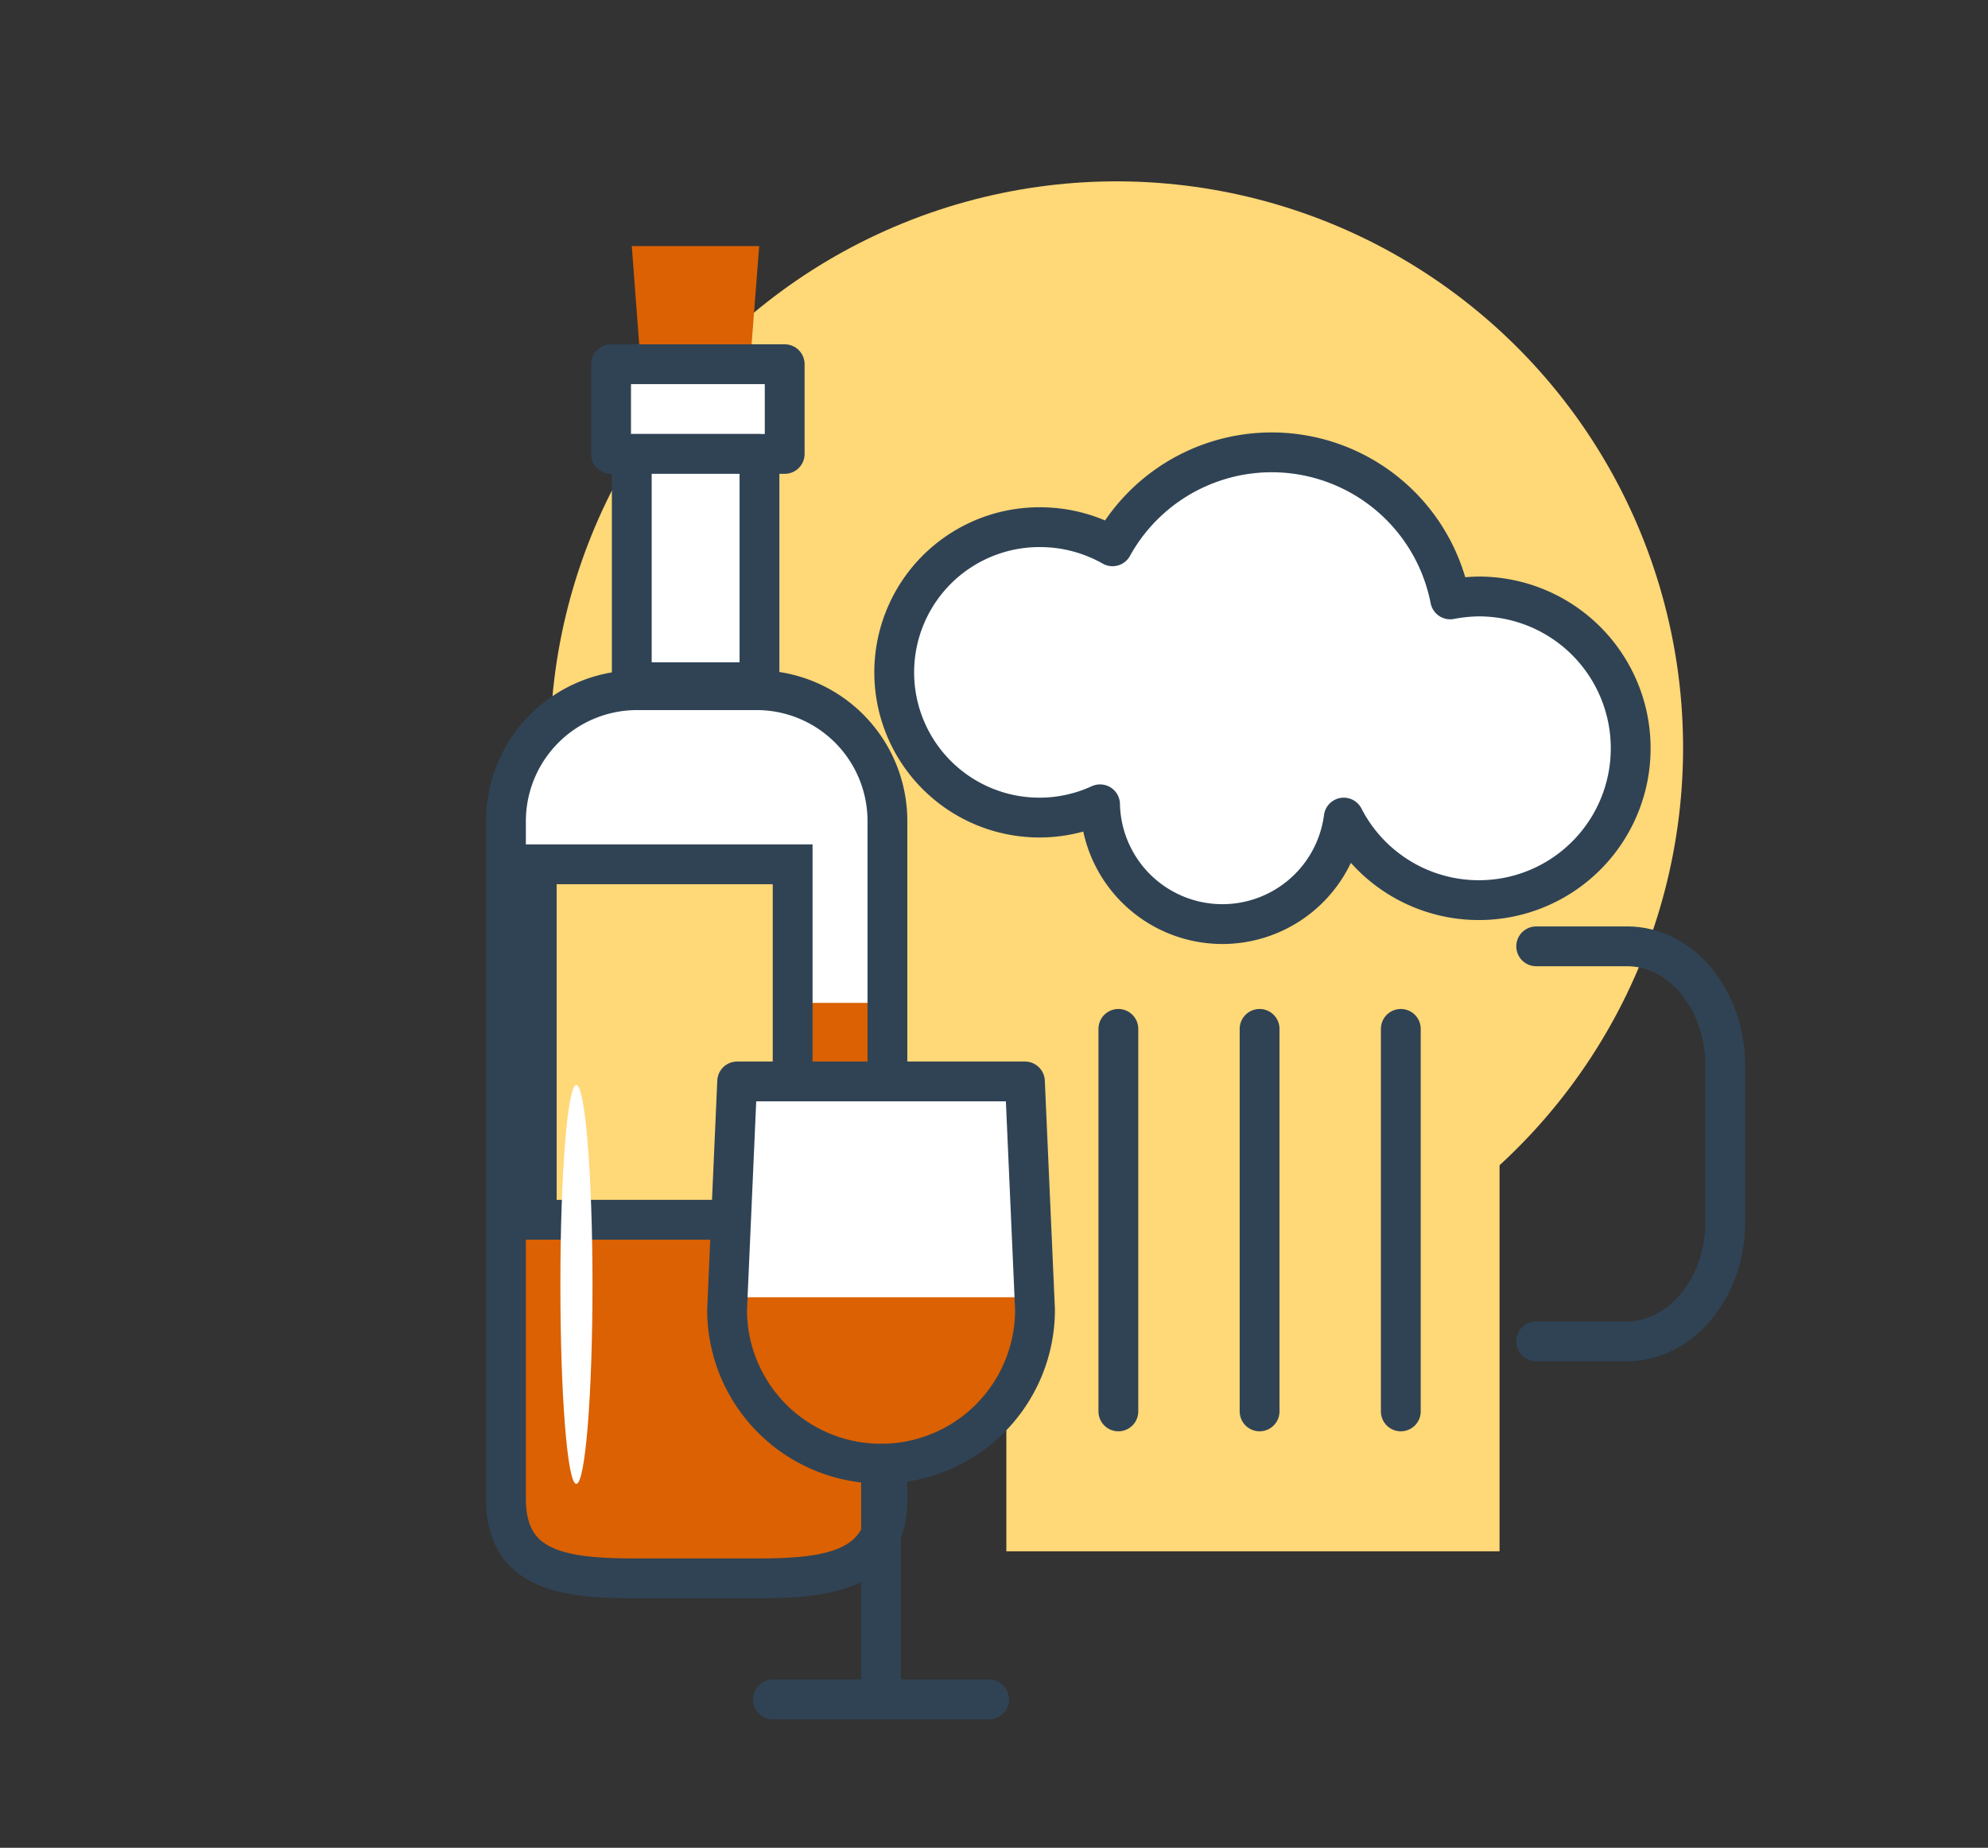
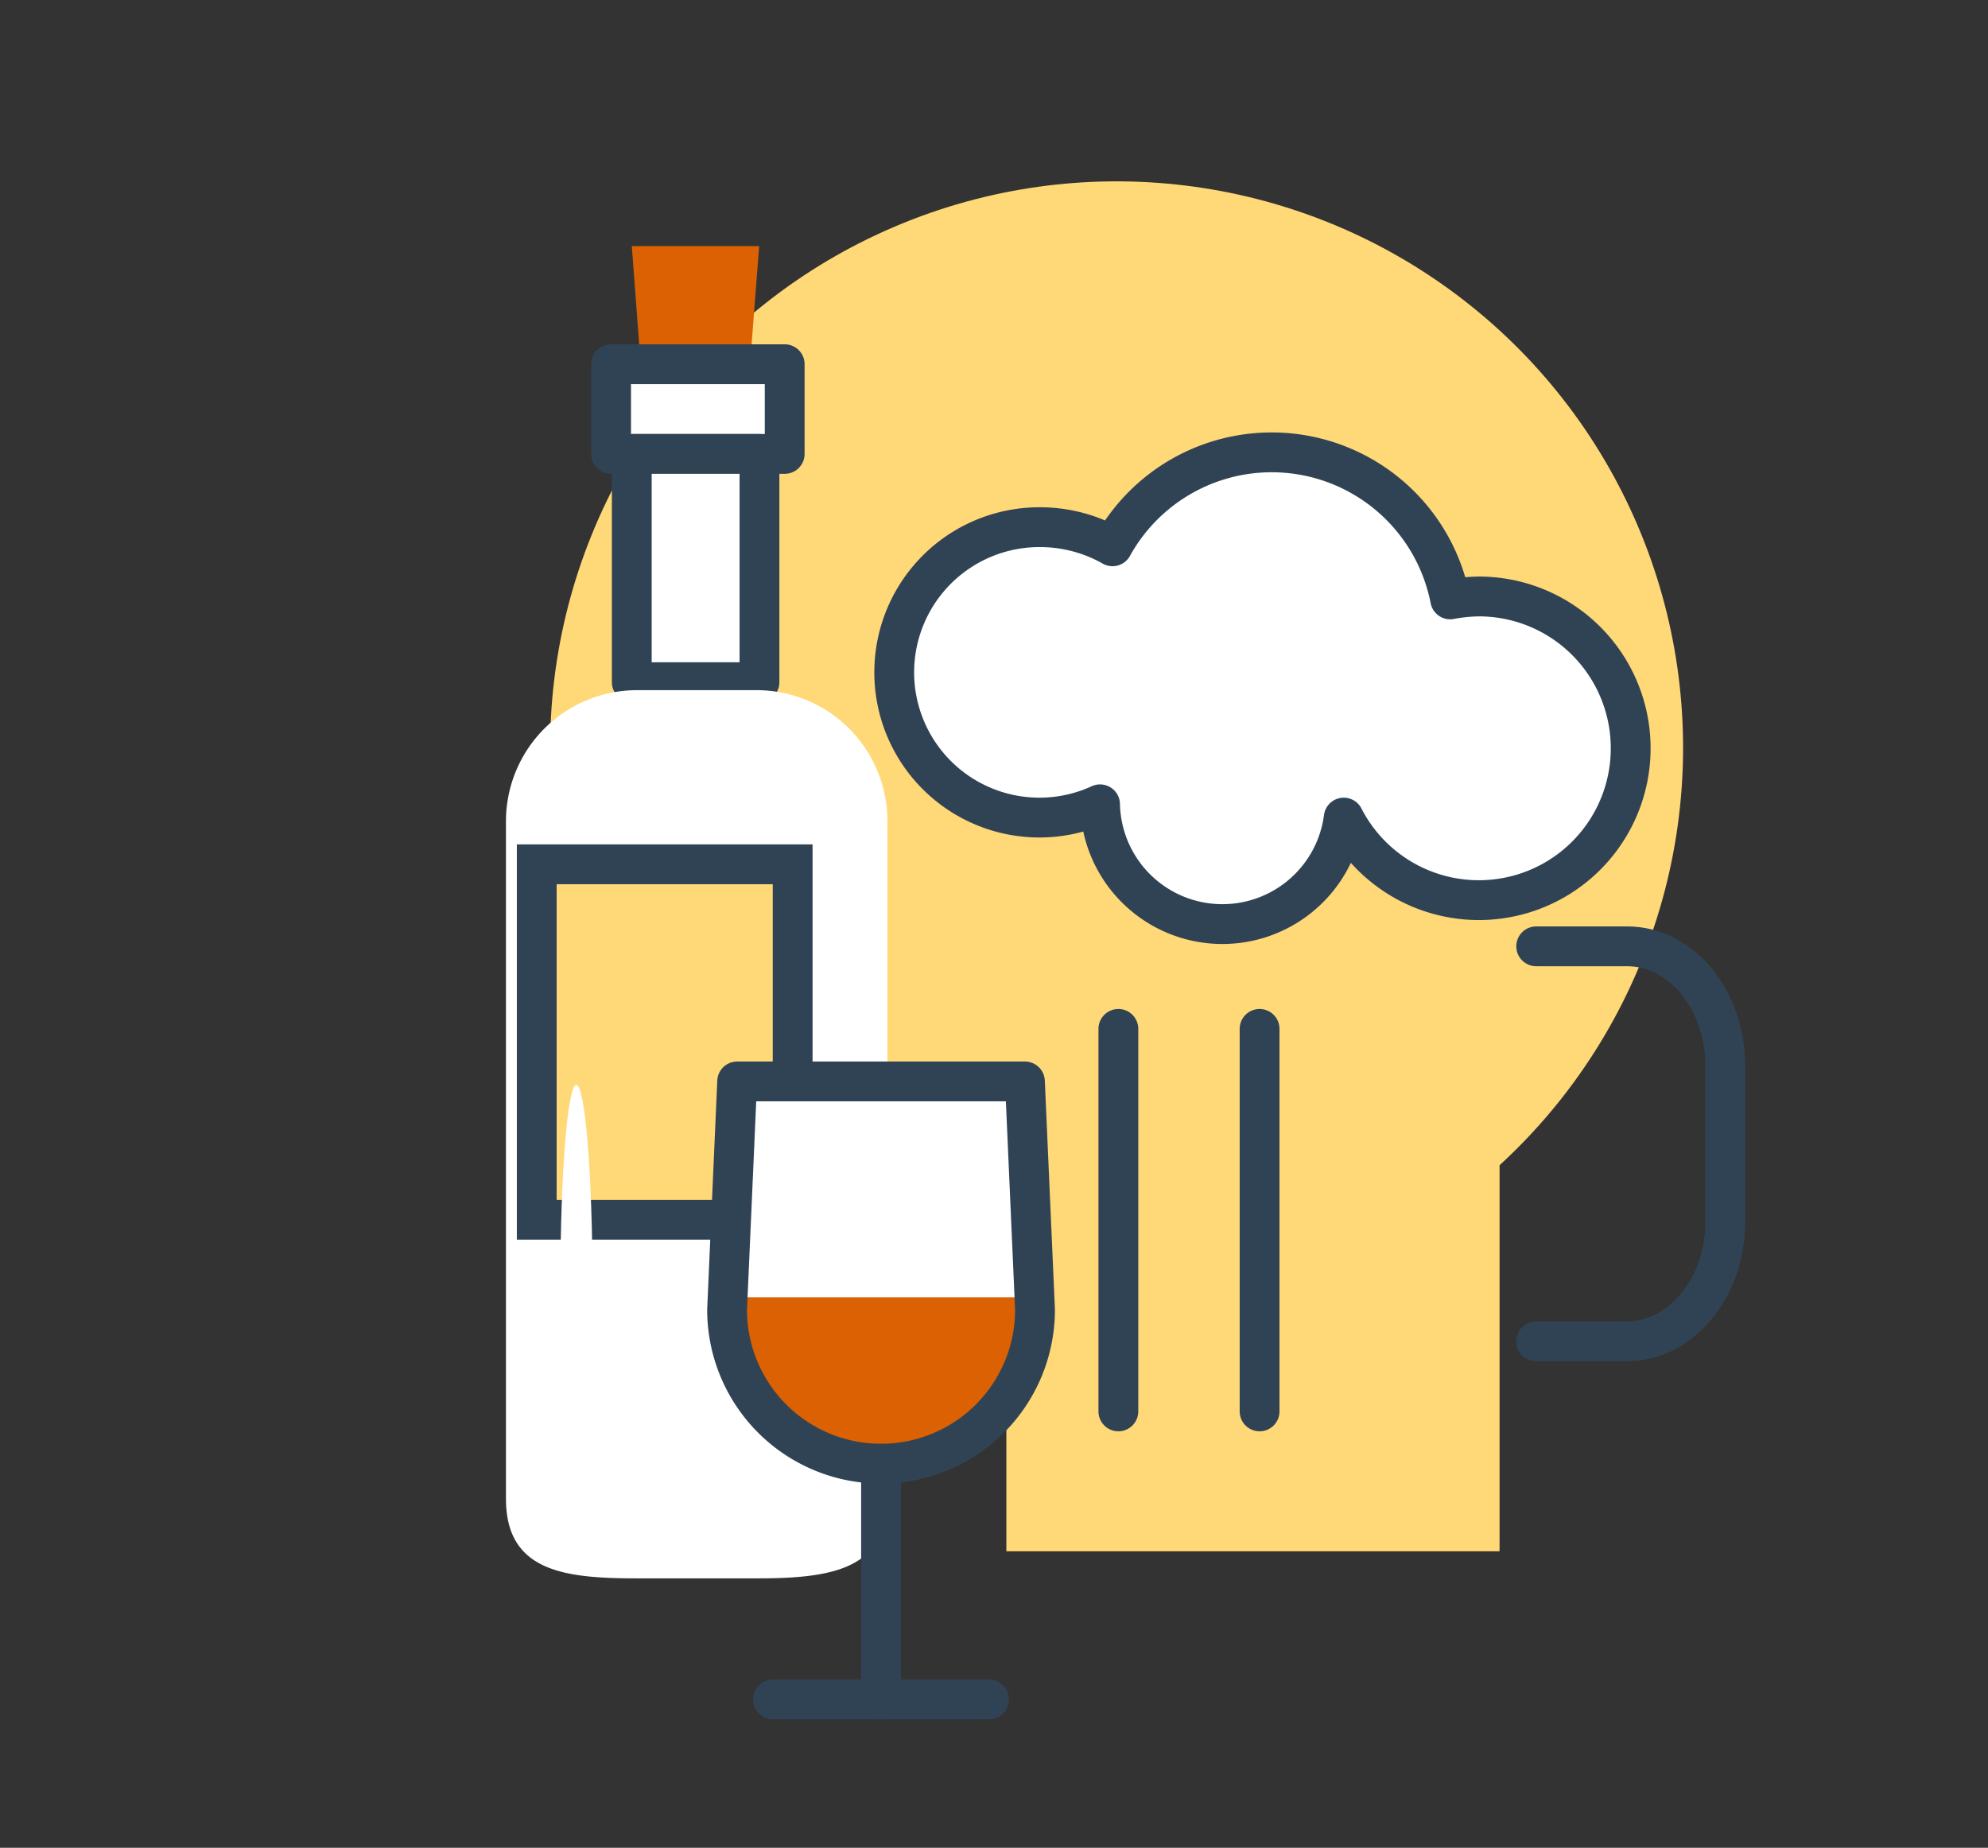
<svg xmlns="http://www.w3.org/2000/svg" viewBox="0 0 74.89 69.61">
  <rect x="0" y="0" width="74.89" height="69.61" fill="#333333" stroke="none" />
  <defs>
    <style>.cls-1,.cls-5{fill:#fff;}.cls-1,.cls-3,.cls-7{stroke:#304355;stroke-width:1.5px;}.cls-1,.cls-3{stroke-linecap:round;stroke-linejoin:round;}.cls-2,.cls-7{fill:#ffd877;}.cls-3{fill:none;}.cls-4{fill:#db6102;}.cls-6{clip-path:url(#clip-path);}.cls-7{stroke-miterlimit:10;}.cls-8{clip-path:url(#clip-path-2);}</style>
    <clipPath id="clip-path">
-       <path class="cls-1" d="M33.43,56.46c0,2.71-2.21,3-4.93,3H24c-2.72,0-4.94-.25-4.94-3V30.9A4.94,4.94,0,0,1,24,26H28.5a4.93,4.93,0,0,1,4.93,4.93Z" />
-     </clipPath>
+       </clipPath>
    <clipPath id="clip-path-2">
      <path class="cls-1" d="M27.77,40.74l-.38,8.6a5.8,5.8,0,0,0,11.6,0l-.38-8.6Z" />
    </clipPath>
  </defs>
  <title>Sanofi Ikons 62px</title>
  <g id="Layer_1" data-name="Layer 1">
    <circle class="cls-2" cx="42.07" cy="28.18" r="21.34" transform="translate(-5.74 44.87) rotate(-53.07)" />
    <rect class="cls-2" x="37.91" y="36.94" width="18.58" height="21.5" />
    <path class="cls-1" d="M55.7,22.47a6.26,6.26,0,0,0-1.07.11,6.85,6.85,0,0,0-12.72-2,5.53,5.53,0,0,0-2.68-.72A5.47,5.47,0,1,0,41.44,30.3a4.61,4.61,0,0,0,9.18.5,5.72,5.72,0,1,0,5.08-8.33Z" />
    <line class="cls-1" x1="42.13" y1="38.76" x2="42.13" y2="53.17" />
    <line class="cls-1" x1="47.45" y1="38.76" x2="47.45" y2="53.17" />
-     <line class="cls-1" x1="52.77" y1="38.76" x2="52.77" y2="53.17" />
    <path class="cls-3" d="M57.87,50.53H61.3c2,0,3.69-2,3.69-4.48V40.13c0-2.47-1.66-4.48-3.69-4.48H57.87" />
    <polygon class="cls-4" points="28.27 13.52 24.12 13.52 23.8 9.27 28.6 9.27 28.27 13.52" />
    <rect class="cls-1" x="23.02" y="13.72" width="6.54" height="3.38" />
    <rect class="cls-1" x="23.8" y="17.1" width="4.81" height="8.6" />
    <path class="cls-5" d="M33.43,56.46c0,2.71-2.21,3-4.93,3H24c-2.72,0-4.94-.25-4.94-3V30.9A4.94,4.94,0,0,1,24,26H28.5a4.93,4.93,0,0,1,4.93,4.93Z" />
    <g class="cls-6">
      <rect class="cls-4" x="16.91" y="37.78" width="18.17" height="24.36" />
    </g>
-     <path class="cls-3" d="M33.43,56.46c0,2.71-2.21,3-4.93,3H24c-2.72,0-4.94-.25-4.94-3V30.9A4.94,4.94,0,0,1,24,26H28.5a4.93,4.93,0,0,1,4.93,4.93Z" />
    <rect class="cls-7" x="20.22" y="32.56" width="9.64" height="13.39" />
    <path class="cls-5" d="M22.32,48.38c0,4.15-.27,7.52-.61,7.52s-.6-3.37-.6-7.52.27-7.51.6-7.51S22.32,44.23,22.32,48.38Z" />
    <path class="cls-5" d="M27.77,40.74l-.38,8.6a5.8,5.8,0,0,0,11.6,0l-.38-8.6Z" />
    <g class="cls-8">
      <polyline class="cls-4" points="27.41 48.87 38.99 48.87 38.99 56.9 27.39 56.9 27.39 49.34" />
    </g>
    <path class="cls-3" d="M27.77,40.74l-.38,8.6a5.8,5.8,0,0,0,11.6,0l-.38-8.6Z" />
    <line class="cls-3" x1="33.19" y1="64.02" x2="33.19" y2="55.14" />
    <line class="cls-3" x1="29.12" y1="64.02" x2="37.26" y2="64.02" />
  </g>
</svg>